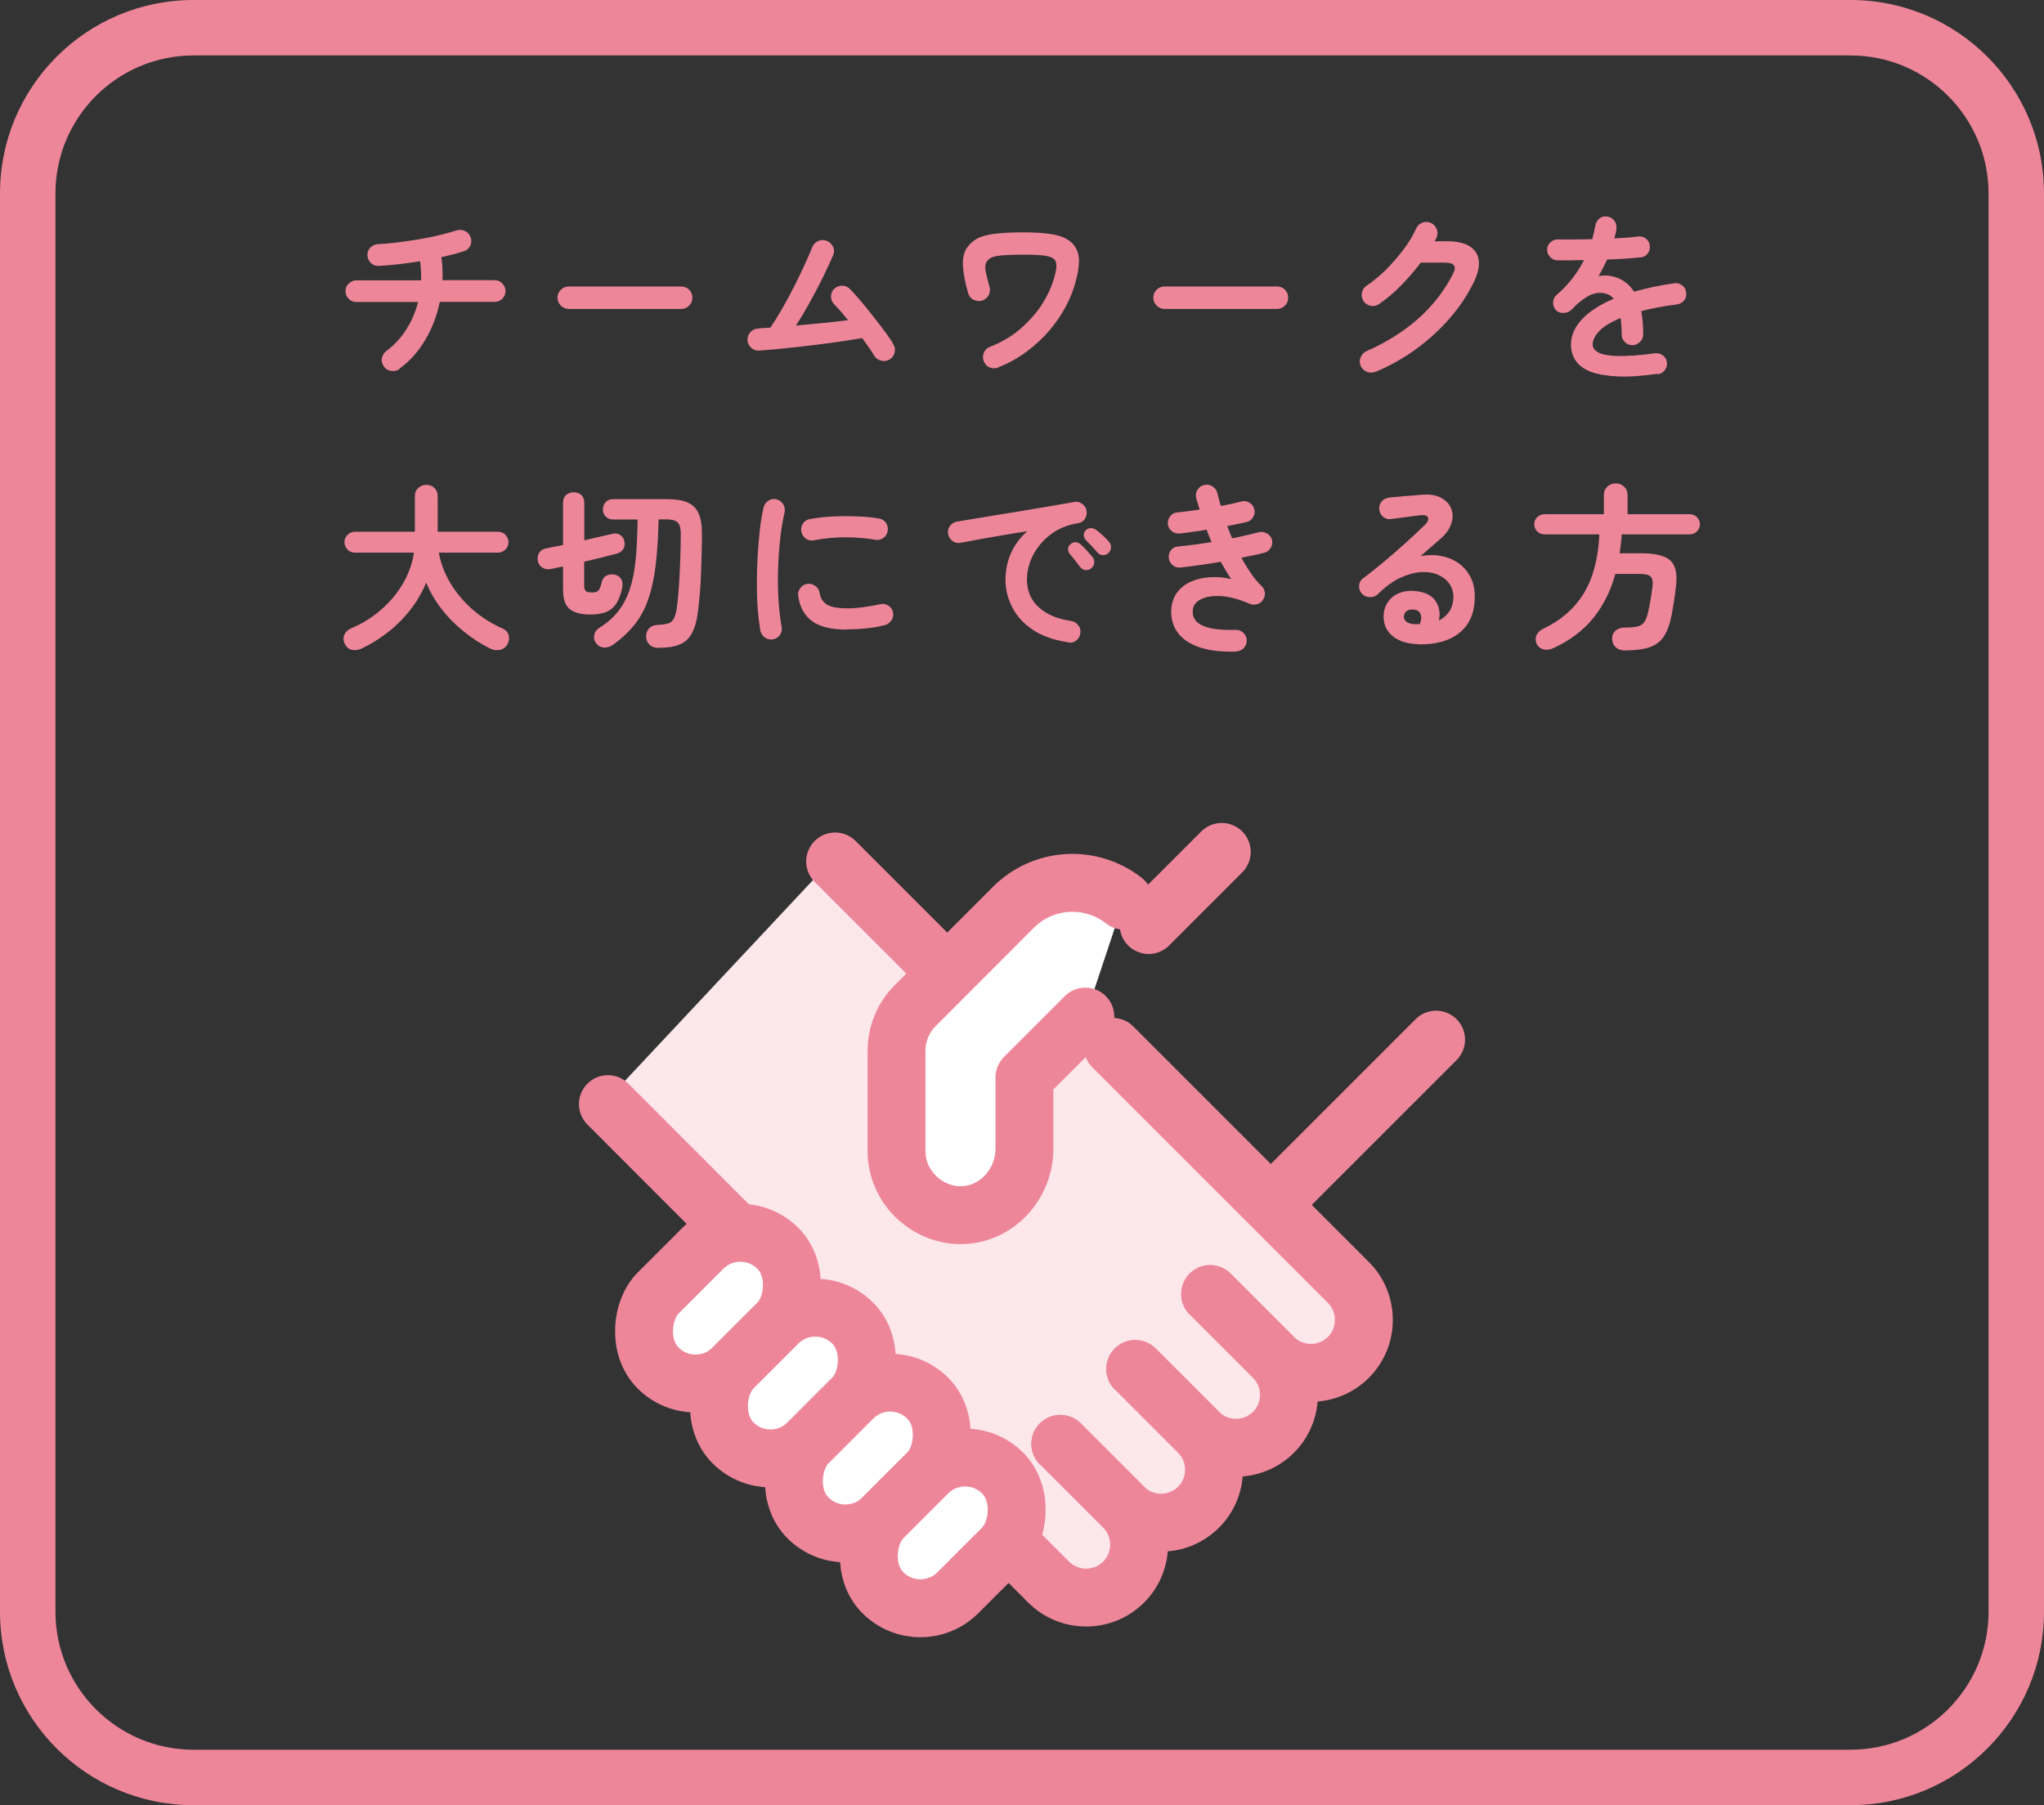
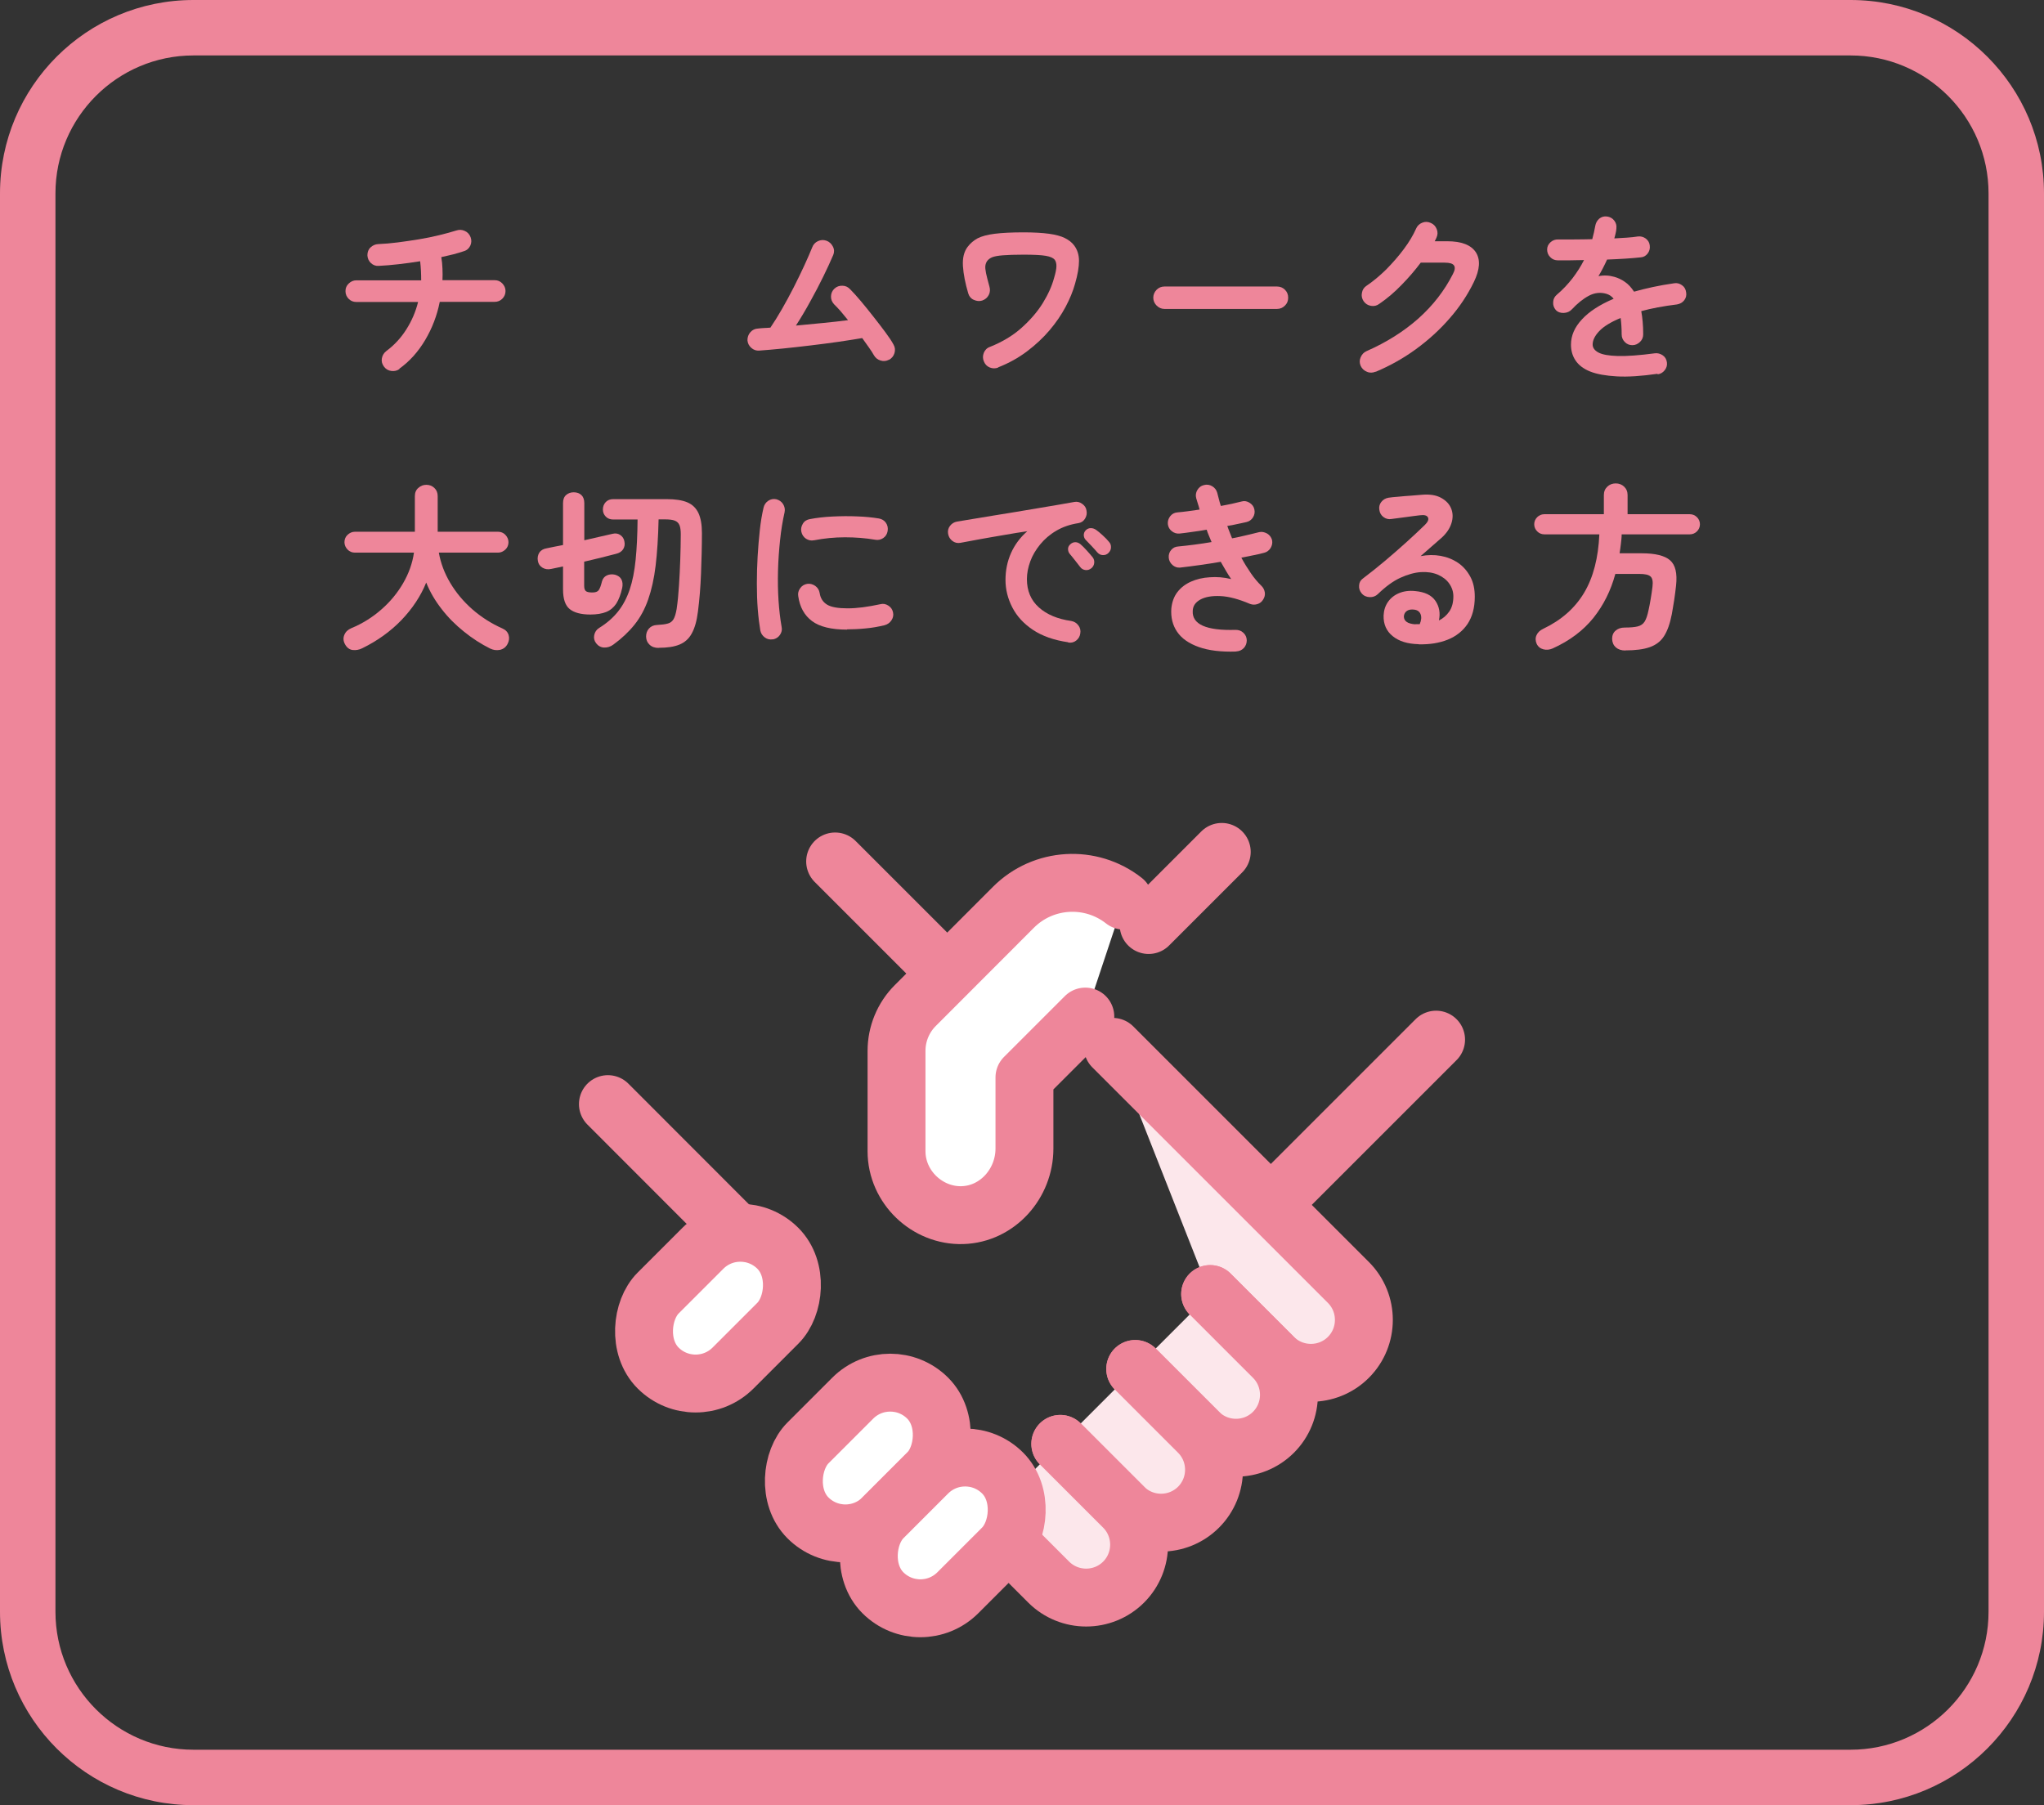
<svg xmlns="http://www.w3.org/2000/svg" id="b" data-name="レイヤー 2" viewBox="0 0 158.5 140">
  <rect x="0" y="0" width="158.5" height="140" fill="#333333" stroke="none" />
  <g id="c" data-name="layout_4/15">
    <g>
      <g>
        <path d="M143.5,4.3c5.9,0,10.7,4.8,10.7,10.7v110c0,5.9-4.8,10.7-10.7,10.7H15c-5.9,0-10.7-4.8-10.7-10.7V15c0-5.9,4.8-10.7,10.7-10.7h128.5M143.5,0H15C6.72,0,0,6.72,0,15v110c0,8.28,6.72,15,15,15h128.5c8.28,0,15-6.72,15-15V15c0-8.28-6.72-15-15-15h0Z" fill="#ee869a" />
        <g>
          <path d="M30.99,28.61c-.19.14-.4.19-.64.16-.24-.03-.43-.14-.57-.33-.15-.2-.21-.41-.17-.64.04-.23.15-.42.34-.57.62-.46,1.13-1.01,1.55-1.67s.73-1.37.92-2.14h-4.79c-.23,0-.43-.08-.59-.24-.16-.16-.25-.36-.25-.6s.08-.43.25-.59.36-.25.59-.25h5.03c0-.49-.02-.98-.08-1.48-.56.09-1.12.17-1.67.23s-1.06.11-1.54.13c-.23.02-.44-.06-.61-.22s-.26-.37-.27-.6c0-.24.07-.45.24-.61.17-.16.37-.25.6-.26.47-.02.97-.06,1.51-.13.54-.07,1.09-.15,1.64-.24.55-.09,1.08-.2,1.57-.32.5-.12.94-.24,1.32-.36.23-.08.46-.07.67.03.21.09.36.25.45.48.08.22.08.44-.02.66-.1.21-.26.36-.5.43-.23.08-.5.16-.8.24-.3.07-.62.15-.95.22.05.29.08.59.09.89.01.3.02.6,0,.9h4.05c.23,0,.43.08.59.25s.25.36.25.59-.08.43-.25.6c-.16.16-.36.24-.59.24h-4.26c-.21,1.06-.59,2.05-1.13,2.96-.54.91-1.21,1.66-2.01,2.23Z" fill="#ee869a" />
-           <path d="M44.1,23.96c-.23,0-.44-.09-.61-.26-.17-.17-.26-.38-.26-.61s.09-.45.26-.62.38-.25.61-.25h8.72c.24,0,.45.08.62.25s.25.37.25.62-.08.44-.25.61c-.17.17-.37.26-.62.26h-8.72Z" fill="#ee869a" />
          <path d="M68.93,27.9c-.21.11-.42.13-.65.06-.23-.07-.4-.21-.52-.42-.09-.17-.22-.36-.38-.59-.16-.22-.33-.47-.52-.73-.54.09-1.16.19-1.85.29-.69.1-1.41.19-2.15.28-.74.09-1.46.17-2.15.24-.69.07-1.3.12-1.83.16-.23.02-.44-.05-.62-.21-.18-.16-.28-.35-.3-.59,0-.24.07-.45.23-.63.16-.18.36-.27.59-.28.15-.02.3-.03.46-.04.16,0,.33-.02.5-.03.28-.41.58-.89.89-1.43s.62-1.11.92-1.7.57-1.15.82-1.69c.25-.54.45-1.01.61-1.4.08-.22.23-.39.45-.49s.43-.11.66-.03c.22.08.39.24.5.46.11.22.11.44.02.65-.21.49-.46,1.04-.77,1.67-.31.63-.64,1.27-1.01,1.93-.36.66-.73,1.28-1.11,1.87.69-.07,1.39-.13,2.09-.2.71-.07,1.36-.14,1.95-.22-.2-.24-.39-.47-.57-.69-.19-.21-.36-.4-.52-.55-.16-.18-.24-.38-.23-.62s.1-.43.27-.59c.18-.16.38-.23.62-.22.23,0,.43.1.59.27.24.24.52.55.84.93s.64.78.97,1.2.64.82.92,1.2c.28.38.5.7.64.97.12.21.14.42.07.66-.07.23-.22.41-.43.52Z" fill="#ee869a" />
          <path d="M77.42,28.5c-.22.09-.45.09-.67,0-.22-.09-.37-.25-.46-.48-.09-.21-.09-.43,0-.66.09-.22.25-.38.48-.46.95-.38,1.77-.87,2.44-1.47s1.23-1.24,1.65-1.92.71-1.33.88-1.96c.12-.4.18-.71.18-.91s-.04-.37-.13-.49c-.12-.15-.35-.25-.7-.31-.34-.06-.92-.09-1.72-.09-.69,0-1.22.02-1.6.05-.38.03-.65.08-.83.15-.17.07-.3.17-.39.29-.07.1-.12.22-.14.36-.02.14,0,.33.05.58.05.25.14.59.26,1.03.07.23.06.46-.05.67s-.28.35-.51.43c-.22.07-.44.04-.66-.06s-.35-.27-.42-.5c-.23-.78-.37-1.49-.41-2.11-.04-.62.08-1.12.36-1.49.21-.28.47-.5.78-.67.32-.16.76-.28,1.32-.35.57-.07,1.31-.11,2.23-.11.81,0,1.47.04,1.99.11.51.07.92.18,1.22.33s.54.33.72.57c.25.33.38.73.38,1.2s-.1,1.07-.31,1.79c-.16.57-.4,1.16-.73,1.78-.33.62-.74,1.22-1.24,1.81s-1.08,1.13-1.74,1.63c-.66.5-1.41.92-2.25,1.25Z" fill="#ee869a" />
          <path d="M90.3,23.96c-.23,0-.44-.09-.61-.26-.17-.17-.26-.38-.26-.61s.09-.45.26-.62.38-.25.61-.25h8.72c.24,0,.45.08.62.25s.25.37.25.62-.08.44-.25.61c-.17.17-.37.26-.62.26h-8.72Z" fill="#ee869a" />
          <path d="M106.66,28.83c-.22.09-.45.1-.67,0-.22-.09-.38-.24-.48-.46-.09-.21-.1-.43,0-.66s.24-.38.46-.48c1.55-.68,2.89-1.53,4.02-2.53,1.13-1.01,2.02-2.16,2.67-3.44.16-.3.19-.52.09-.67-.1-.15-.34-.22-.72-.22h-1.86c-.45.6-.95,1.18-1.5,1.74-.55.57-1.12,1.05-1.72,1.46-.19.14-.4.19-.64.15s-.43-.16-.57-.36c-.13-.2-.18-.41-.13-.65.04-.24.16-.42.36-.55.52-.35,1.03-.78,1.53-1.27.49-.5.94-1.01,1.35-1.56.41-.55.73-1.08.96-1.6.09-.21.25-.37.48-.46.22-.09.44-.08.66.02.21.09.37.25.46.48s.08.44-.02.66c-.04.09-.08.19-.14.28h.97c1.11,0,1.85.29,2.22.85.37.57.32,1.34-.15,2.31-.48.99-1.1,1.93-1.87,2.81-.77.89-1.64,1.68-2.61,2.39-.97.71-2.01,1.29-3.12,1.76Z" fill="#ee869a" />
          <path d="M128.53,28.99c-1.25.18-2.31.25-3.16.2s-1.55-.17-2.07-.38c-.52-.21-.89-.5-1.13-.86s-.35-.77-.35-1.22c0-.7.28-1.35.85-1.96.56-.61,1.38-1.14,2.46-1.6-.15-.19-.33-.31-.55-.38-.47-.14-.93-.09-1.38.15-.45.24-.89.6-1.32,1.06-.16.17-.37.26-.62.27s-.46-.06-.62-.23c-.15-.18-.22-.38-.2-.62.01-.23.11-.42.29-.57.46-.39.86-.82,1.21-1.27.35-.46.65-.93.89-1.41-.4,0-.78.02-1.13.02-.35,0-.65,0-.9,0-.23,0-.43-.08-.59-.25-.16-.16-.24-.36-.24-.59,0-.23.1-.42.27-.57s.37-.22.6-.21c.33,0,.72.01,1.18,0,.46,0,.94-.01,1.45-.02.05-.18.09-.35.13-.52s.07-.34.1-.5c.04-.23.14-.42.31-.57.17-.14.37-.2.6-.17.23.03.42.13.56.31.14.18.2.38.17.62,0,.12-.03.25-.06.38-.03.13-.06.26-.1.39.35-.02.69-.04.99-.06.31-.02.58-.05.83-.09.23-.03.44.03.62.16.18.14.29.32.31.55.03.23-.03.44-.17.62-.14.18-.33.28-.55.29-.35.04-.74.07-1.19.1-.45.03-.91.05-1.4.07-.21.46-.43.89-.67,1.29.22-.05.44-.06.64-.05.21.01.4.05.59.1.28.08.55.2.82.39.27.18.5.44.71.76.46-.13.95-.25,1.46-.36s1.07-.21,1.64-.29c.22-.04.43.01.62.15.19.13.29.32.32.55.04.23-.01.44-.15.62-.14.18-.33.28-.56.32-.54.07-1.04.14-1.5.23s-.88.18-1.27.29c.05.25.08.53.11.83s.04.62.04.97c0,.23-.08.43-.25.59s-.36.25-.59.25-.43-.08-.59-.25c-.16-.16-.24-.36-.24-.59,0-.48-.03-.9-.08-1.27-.77.32-1.32.66-1.66,1.02s-.51.71-.51,1.04c0,.25.15.46.45.62.3.16.8.25,1.5.27.7.02,1.66-.05,2.87-.21.22-.03.43.03.62.16.19.13.29.32.32.55.03.22-.03.42-.17.6-.14.18-.32.29-.55.32Z" fill="#ee869a" />
          <path d="M38.01,50.3c-.72-.36-1.4-.8-2.04-1.32-.64-.51-1.22-1.09-1.72-1.74-.5-.64-.91-1.33-1.2-2.06-.42,1.04-1.06,2.01-1.92,2.91-.86.89-1.88,1.62-3.05,2.19-.24.12-.49.16-.74.13s-.45-.19-.59-.45c-.13-.24-.15-.48-.05-.72.1-.24.28-.41.54-.52.87-.36,1.65-.85,2.33-1.45.69-.6,1.25-1.28,1.69-2.04.44-.76.72-1.54.84-2.37h-4.58c-.22,0-.42-.08-.57-.24s-.24-.35-.24-.57.08-.42.24-.57.35-.24.57-.24h4.65v-2.76c0-.27.09-.49.27-.64.18-.16.38-.24.62-.24s.45.08.62.24c.17.16.26.37.26.64v2.76h4.68c.22,0,.42.08.57.24s.24.35.24.57-.08.42-.24.57-.35.24-.57.24h-4.59c.14.8.43,1.58.88,2.34s1.02,1.44,1.71,2.05c.7.61,1.48,1.11,2.34,1.49.25.11.41.28.48.51.07.23.04.46-.08.69-.13.25-.33.4-.59.46-.26.05-.51.02-.76-.1Z" fill="#ee869a" />
          <path d="M45.78,47.66c-.72,0-1.25-.14-1.6-.42-.35-.28-.52-.79-.52-1.53v-1.78c-.16.04-.32.07-.47.1-.15.03-.3.06-.43.09-.26.06-.49.03-.69-.09-.2-.12-.32-.29-.36-.52-.05-.25,0-.47.11-.65.12-.18.32-.3.59-.34.18-.04.37-.08.58-.12s.43-.09.67-.13v-3.25c0-.28.08-.49.24-.63.16-.14.36-.21.59-.21s.44.07.59.21.23.35.23.63v2.88c.41-.09.81-.18,1.18-.27s.72-.17,1.01-.23c.23-.06.44-.02.61.1.17.12.28.29.31.5.05.22.01.42-.1.6-.12.18-.3.29-.54.35-.33.08-.71.18-1.14.29-.43.11-.88.21-1.34.32v1.88c0,.21.05.34.14.41.09.07.26.1.5.1s.39-.06.48-.17c.09-.12.18-.35.26-.69.06-.21.18-.37.37-.46.19-.09.4-.11.64-.06.24.07.41.19.5.37s.11.4.06.65c-.11.51-.27.92-.46,1.22-.2.3-.46.52-.78.65-.32.13-.74.2-1.24.2ZM51.08,50.25c-.3,0-.53-.08-.71-.25s-.26-.37-.27-.62c0-.24.06-.45.22-.63.16-.18.37-.27.63-.28.35-.02.63-.05.83-.11.2-.05.34-.16.45-.34.1-.17.18-.44.24-.79.08-.54.14-1.14.18-1.8s.08-1.33.1-2.01.04-1.33.04-1.96c0-.32-.03-.56-.1-.73s-.19-.28-.36-.35-.44-.1-.78-.1h-.48c-.03,1.38-.11,2.58-.23,3.59s-.32,1.89-.58,2.63c-.26.74-.61,1.39-1.06,1.95-.44.55-.99,1.07-1.65,1.55-.22.16-.46.23-.71.22s-.46-.13-.62-.34c-.14-.19-.19-.4-.14-.63.05-.23.17-.42.38-.55.6-.37,1.09-.8,1.47-1.28.38-.48.68-1.05.9-1.7s.37-1.42.46-2.31c.09-.89.14-1.93.15-3.12h-1.89c-.24,0-.44-.08-.58-.23-.15-.15-.22-.34-.22-.55s.07-.41.22-.57c.14-.15.34-.23.58-.23h4.13c.68,0,1.22.08,1.62.25.4.17.68.45.86.83.18.39.27.9.27,1.55,0,1.05-.03,2.1-.07,3.15-.04,1.05-.12,2.03-.24,2.95-.09.72-.25,1.28-.48,1.69-.22.41-.54.69-.95.86-.41.17-.95.25-1.61.25Z" fill="#ee869a" />
          <path d="M59.94,49.58c-.23.04-.44,0-.63-.14s-.3-.31-.35-.53c-.08-.48-.15-1.03-.2-1.66-.05-.63-.07-1.29-.07-1.99s.02-1.41.06-2.11c.04-.71.1-1.39.17-2.04s.17-1.23.29-1.74c.05-.22.17-.4.36-.53.2-.13.41-.17.63-.12.22.06.4.18.52.37s.17.4.12.64c-.15.66-.27,1.38-.35,2.16-.08.77-.14,1.56-.16,2.36s-.01,1.57.04,2.32c.05.75.13,1.43.24,2.05.05.22,0,.43-.13.62-.13.19-.31.3-.54.35ZM65.68,48.83c-1.21,0-2.12-.22-2.71-.66-.59-.44-.95-1.08-1.07-1.93-.04-.22.01-.43.15-.62.13-.19.32-.3.55-.34.22-.03.43.03.62.16.19.14.3.32.34.55.06.4.25.7.57.9.33.2.86.29,1.6.29s1.54-.11,2.53-.32c.22-.06.43-.02.63.11s.32.31.36.53c.05.22,0,.43-.13.62-.13.19-.31.31-.53.37-.5.12-1.01.21-1.5.25-.5.05-.97.07-1.41.07ZM63.12,41.9c-.22.05-.43,0-.62-.12-.19-.13-.31-.31-.36-.54-.05-.22,0-.43.12-.63s.31-.31.54-.35c.52-.1,1.11-.17,1.75-.2.64-.03,1.28-.04,1.92-.01.63.02,1.19.08,1.68.16.23.04.42.15.55.34.13.19.17.4.13.64-.04.23-.15.41-.34.54s-.4.17-.62.13c-.76-.13-1.54-.19-2.35-.19-.81,0-1.61.08-2.38.23Z" fill="#ee869a" />
          <path d="M82.83,49.81c-1.1-.16-2.01-.48-2.73-.96s-1.25-1.06-1.6-1.74-.53-1.39-.53-2.13.14-1.44.43-2.09c.29-.65.71-1.21,1.26-1.69-.56.08-1.16.18-1.79.29s-1.25.21-1.84.32-1.11.2-1.56.29c-.23.04-.44-.01-.62-.15-.18-.14-.29-.32-.33-.55-.04-.23.01-.44.15-.62.14-.18.32-.29.55-.33.3-.05.68-.11,1.15-.19.47-.08.99-.17,1.57-.26.58-.09,1.17-.19,1.78-.29s1.2-.2,1.79-.3,1.12-.19,1.6-.27c.48-.08.88-.15,1.19-.21.21-.04.42,0,.61.14.19.13.31.3.34.52.05.22.01.43-.11.63-.12.2-.29.31-.51.35-.65.1-1.23.3-1.72.59-.5.29-.91.65-1.25,1.06-.34.42-.6.85-.77,1.32s-.26.92-.26,1.37c0,.91.31,1.64.92,2.19.62.56,1.46.91,2.52,1.06.22.04.41.15.55.34.14.19.19.39.15.62-.03.23-.14.42-.32.56s-.39.19-.62.15ZM84.61,44.08c-.12.1-.27.15-.44.13-.17-.02-.31-.1-.41-.24-.1-.13-.23-.3-.39-.5-.16-.2-.3-.38-.43-.53-.08-.1-.12-.23-.12-.37,0-.14.07-.27.19-.37.11-.1.24-.15.38-.15s.28.06.4.16c.14.12.3.28.48.48.18.2.33.37.46.53.1.13.14.28.12.45s-.1.3-.23.41ZM85.96,42.88c-.12.12-.27.18-.44.17-.17,0-.31-.08-.43-.21-.11-.13-.25-.29-.43-.48s-.33-.35-.47-.49c-.09-.09-.14-.21-.15-.36,0-.15.05-.28.16-.39.1-.1.23-.16.38-.16.15,0,.28.04.41.13.15.1.32.25.52.43.2.18.36.35.49.51.11.12.16.26.15.43,0,.16-.08.31-.2.43Z" fill="#ee869a" />
          <path d="M95.84,50.53c-1.16.04-2.12-.08-2.88-.35-.76-.27-1.33-.66-1.68-1.18-.35-.51-.5-1.12-.45-1.81.05-.49.2-.92.47-1.27.27-.35.62-.62,1.05-.81.43-.19.92-.31,1.46-.34.54-.04,1.09,0,1.66.14-.14-.21-.28-.42-.41-.65-.14-.23-.27-.46-.4-.69-.53.09-1.07.18-1.6.25-.54.08-1.05.14-1.55.2-.22.02-.42-.05-.59-.2-.17-.15-.27-.34-.29-.56-.02-.23.04-.44.19-.61.14-.17.33-.26.57-.27.38-.04.79-.08,1.23-.14.44-.06.88-.12,1.33-.2-.07-.16-.13-.32-.2-.48-.07-.16-.13-.32-.18-.48-.37.07-.74.12-1.1.17-.36.05-.69.1-1,.13-.22.02-.42-.04-.6-.18-.18-.14-.28-.32-.31-.55-.02-.22.04-.43.18-.61s.32-.28.55-.3c.24-.02.51-.05.81-.09.3-.04.61-.09.92-.13-.04-.16-.08-.31-.13-.45-.05-.15-.09-.29-.13-.43-.06-.22-.03-.44.09-.64.12-.2.29-.33.51-.38.22-.06.44-.03.64.09.2.12.33.29.39.51.05.17.09.34.13.5s.09.34.15.52c.3-.06.59-.11.86-.17.28-.06.53-.12.76-.18.21-.06.42-.02.62.11s.32.3.36.51c.05.22.01.43-.11.62-.12.19-.29.31-.51.36-.21.05-.45.1-.7.15-.25.06-.51.11-.78.15.06.16.11.32.18.48.06.16.12.32.19.48.38-.07.75-.15,1.11-.24s.69-.16.99-.24c.21-.05.42,0,.62.11.2.12.32.29.38.5.05.22,0,.43-.11.62-.12.19-.29.32-.5.37-.24.07-.52.13-.82.19-.3.06-.62.12-.95.19.23.43.48.83.74,1.21s.54.71.83.99c.14.14.22.31.25.5s-.02.38-.13.55c-.1.17-.25.29-.44.35s-.38.06-.57-.01c-.87-.37-1.63-.58-2.3-.61-.66-.03-1.18.06-1.56.27s-.58.5-.59.88c-.06,1.04,1.05,1.54,3.32,1.47.23,0,.43.06.6.22.17.15.26.35.27.58,0,.23-.07.43-.22.6-.16.17-.36.26-.59.27Z" fill="#ee869a" />
          <path d="M110.01,49.96c-.85-.02-1.52-.22-2.01-.62-.49-.39-.73-.93-.71-1.61.02-.4.13-.75.34-1.05s.5-.53.86-.68c.36-.15.78-.21,1.25-.16.75.07,1.27.32,1.57.76s.39.95.27,1.52c.33-.16.59-.39.8-.69.21-.3.32-.7.32-1.18,0-.36-.11-.69-.32-.99s-.5-.52-.88-.69c-.38-.16-.81-.23-1.31-.2-.49.03-1.03.18-1.6.44s-1.15.69-1.75,1.27c-.17.16-.38.24-.63.23s-.46-.1-.62-.29c-.15-.18-.22-.38-.2-.61.01-.23.11-.41.29-.54.58-.44,1.16-.9,1.74-1.39.58-.49,1.13-.97,1.66-1.45.53-.48.99-.91,1.39-1.3.25-.24.34-.44.26-.6-.08-.16-.28-.21-.61-.17-.32.04-.68.08-1.08.14-.41.06-.79.11-1.14.15-.22.04-.43-.01-.62-.15-.19-.14-.29-.33-.32-.56-.04-.22.01-.43.15-.61.14-.18.33-.29.56-.33.21-.03.46-.06.78-.08.31-.03.63-.06.97-.08.33-.03.61-.05.85-.07.61-.05,1.1.03,1.48.24.38.21.64.48.78.83.14.35.15.73.02,1.14-.13.41-.39.8-.8,1.16-.19.16-.42.36-.71.62-.29.25-.58.51-.88.77.53-.1,1.05-.11,1.55-.02s.95.27,1.35.54c.4.27.71.63.95,1.07s.35.96.35,1.56c0,.85-.19,1.55-.56,2.11-.37.55-.89.96-1.54,1.22s-1.4.38-2.25.36ZM109.76,48.41h.08s.06,0,.1,0c.04,0,.09,0,.15,0,.13-.31.15-.56.07-.77s-.25-.33-.5-.36c-.22-.03-.41,0-.55.09s-.23.23-.25.43c0,.37.29.58.9.62Z" fill="#ee869a" />
          <path d="M126.04,50.45c-.31,0-.55-.08-.74-.24-.18-.16-.28-.38-.29-.66,0-.27.09-.49.27-.64.18-.16.42-.24.71-.24.44,0,.77-.03,1.01-.09.23-.06.41-.18.53-.37.12-.19.22-.48.3-.87.06-.25.11-.54.17-.88.06-.33.1-.65.14-.95.05-.4,0-.67-.15-.8-.15-.14-.44-.2-.88-.2h-1.85c-.35,1.3-.92,2.43-1.7,3.41-.78.97-1.83,1.77-3.16,2.37-.23.1-.47.13-.71.07-.24-.06-.42-.2-.53-.43-.1-.23-.11-.46-.01-.67.09-.21.27-.38.53-.5,1.4-.67,2.45-1.6,3.16-2.79.71-1.19,1.1-2.7,1.18-4.53h-4.27c-.21,0-.4-.08-.55-.23s-.23-.34-.23-.55.08-.4.23-.55c.15-.15.34-.23.55-.23h4.62v-1.48c0-.27.09-.49.27-.66.18-.17.4-.25.65-.25s.47.08.65.25c.18.17.27.39.27.66v1.48h4.83c.21,0,.4.08.55.23.15.15.23.34.23.55s-.08.4-.23.55-.34.23-.55.23h-5.29c0,.25-.03.5-.06.74-.03.24-.06.49-.1.73h1.72c1.04,0,1.78.18,2.19.54.42.36.57,1.01.47,1.95-.04.37-.09.76-.15,1.16s-.13.75-.18,1.07c-.14.73-.34,1.29-.6,1.7-.26.41-.63.69-1.11.86-.48.17-1.11.25-1.89.25Z" fill="#ee869a" />
        </g>
      </g>
-       <polygon points="46.86 85.53 64.49 66.71 74.33 76.55 86.02 81.1 100.65 95.73 83.79 119.94 76.13 117.69 46.86 85.53" fill="#fce7eb" />
      <g>
        <line x1="64.76" y1="66.81" x2="74.61" y2="76.66" fill="none" stroke="#ee869a" stroke-linecap="round" stroke-linejoin="round" stroke-width="4.49" />
        <g>
          <path d="M93.84,100.36l4.91,4.91c1.6,1.6,4.21,1.6,5.81,0h0c1.6-1.6,1.6-4.21,0-5.81l-18.27-18.27" fill="#fce7eb" stroke="#ee869a" stroke-linecap="round" stroke-linejoin="round" stroke-width="4.49" />
          <path d="M88.03,106.17l4.91,4.91c1.6,1.6,4.21,1.6,5.81,0h0c1.6-1.6,1.6-4.21,0-5.81l-4.91-4.91" fill="#fce7eb" stroke="#ee869a" stroke-linecap="round" stroke-linejoin="round" stroke-width="4.49" />
          <path d="M82.22,111.98l4.91,4.91c1.6,1.6,4.21,1.6,5.81,0h0c1.6-1.6,1.6-4.21,0-5.81l-4.91-4.91" fill="#fce7eb" stroke="#ee869a" stroke-linecap="round" stroke-linejoin="round" stroke-width="4.49" />
          <path d="M76.41,117.79l4.91,4.91c1.6,1.6,4.21,1.6,5.81,0h0c1.6-1.6,1.6-4.21,0-5.81l-4.91-4.91" fill="#fce7eb" stroke="#ee869a" stroke-linecap="round" stroke-linejoin="round" stroke-width="4.49" />
        </g>
        <g>
          <rect x="51.56" y="94.89" width="8.22" height="13.13" rx="4.11" ry="4.11" transform="translate(88.05 -9.65) rotate(45)" fill="#fff" stroke="#ee869a" stroke-linecap="round" stroke-linejoin="round" stroke-width="4.49" />
-           <rect x="57.37" y="100.7" width="8.22" height="13.13" rx="4.11" ry="4.11" transform="translate(93.86 -12.06) rotate(45)" fill="#fff" stroke="#ee869a" stroke-linecap="round" stroke-linejoin="round" stroke-width="4.49" />
          <rect x="63.18" y="106.51" width="8.22" height="13.13" rx="4.11" ry="4.11" transform="translate(99.67 -14.46) rotate(45)" fill="#fff" stroke="#ee869a" stroke-linecap="round" stroke-linejoin="round" stroke-width="4.49" />
          <rect x="68.99" y="112.32" width="8.22" height="13.13" rx="4.11" ry="4.11" transform="translate(105.48 -16.87) rotate(45)" fill="#fff" stroke="#ee869a" stroke-linecap="round" stroke-linejoin="round" stroke-width="4.49" />
        </g>
        <path d="M84.16,78.84l-4.72,4.72v5.52c0,2.71-2.09,5.08-4.81,5.16s-5.11-2.17-5.11-4.96v-7.78c0-1.31.52-2.58,1.45-3.51l7.62-7.63c2.31-2.31,5.99-2.53,8.56-.51h0" fill="#fff" stroke="#ee869a" stroke-linecap="round" stroke-linejoin="round" stroke-width="4.49" />
        <line x1="94.74" y1="66.07" x2="89.07" y2="71.74" fill="none" stroke="#ee869a" stroke-linecap="round" stroke-linejoin="round" stroke-width="4.49" />
        <line x1="111.36" y1="80.63" x2="98.91" y2="93.08" fill="none" stroke="#ee869a" stroke-linecap="round" stroke-linejoin="round" stroke-width="4.49" />
        <line x1="47.14" y1="85.63" x2="56.98" y2="95.48" fill="none" stroke="#ee869a" stroke-linecap="round" stroke-linejoin="round" stroke-width="4.49" />
      </g>
    </g>
  </g>
</svg>